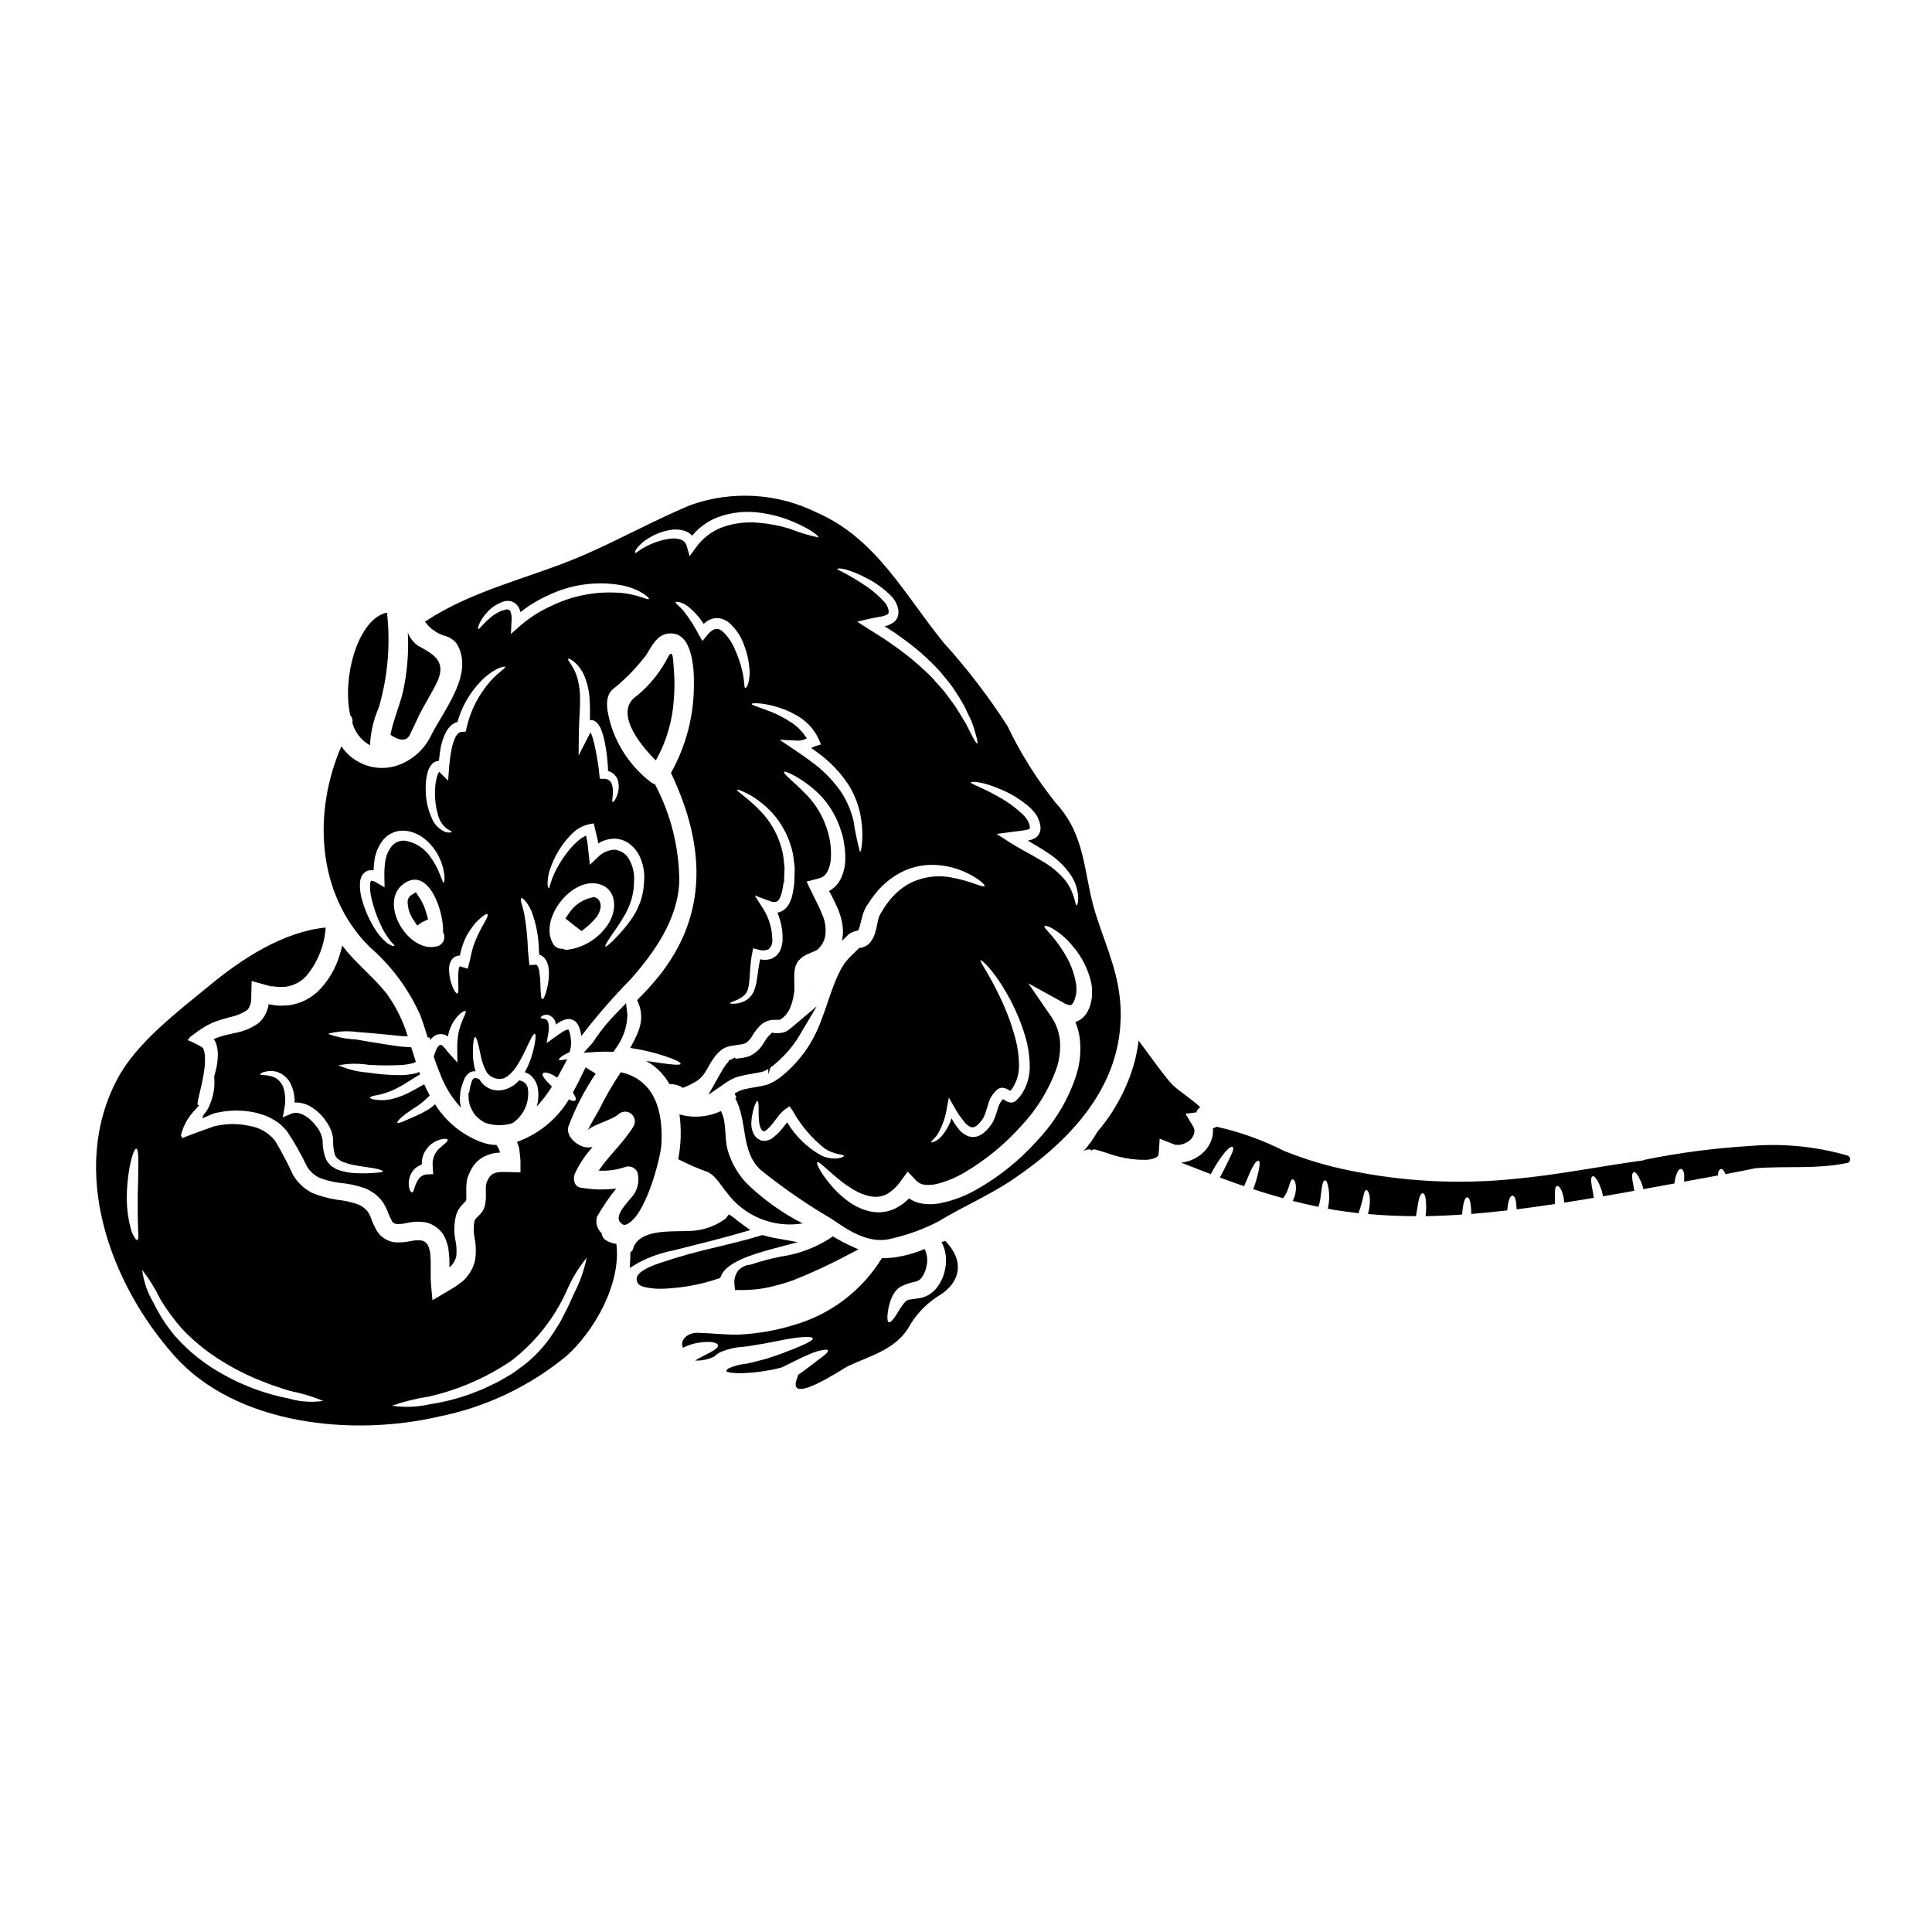
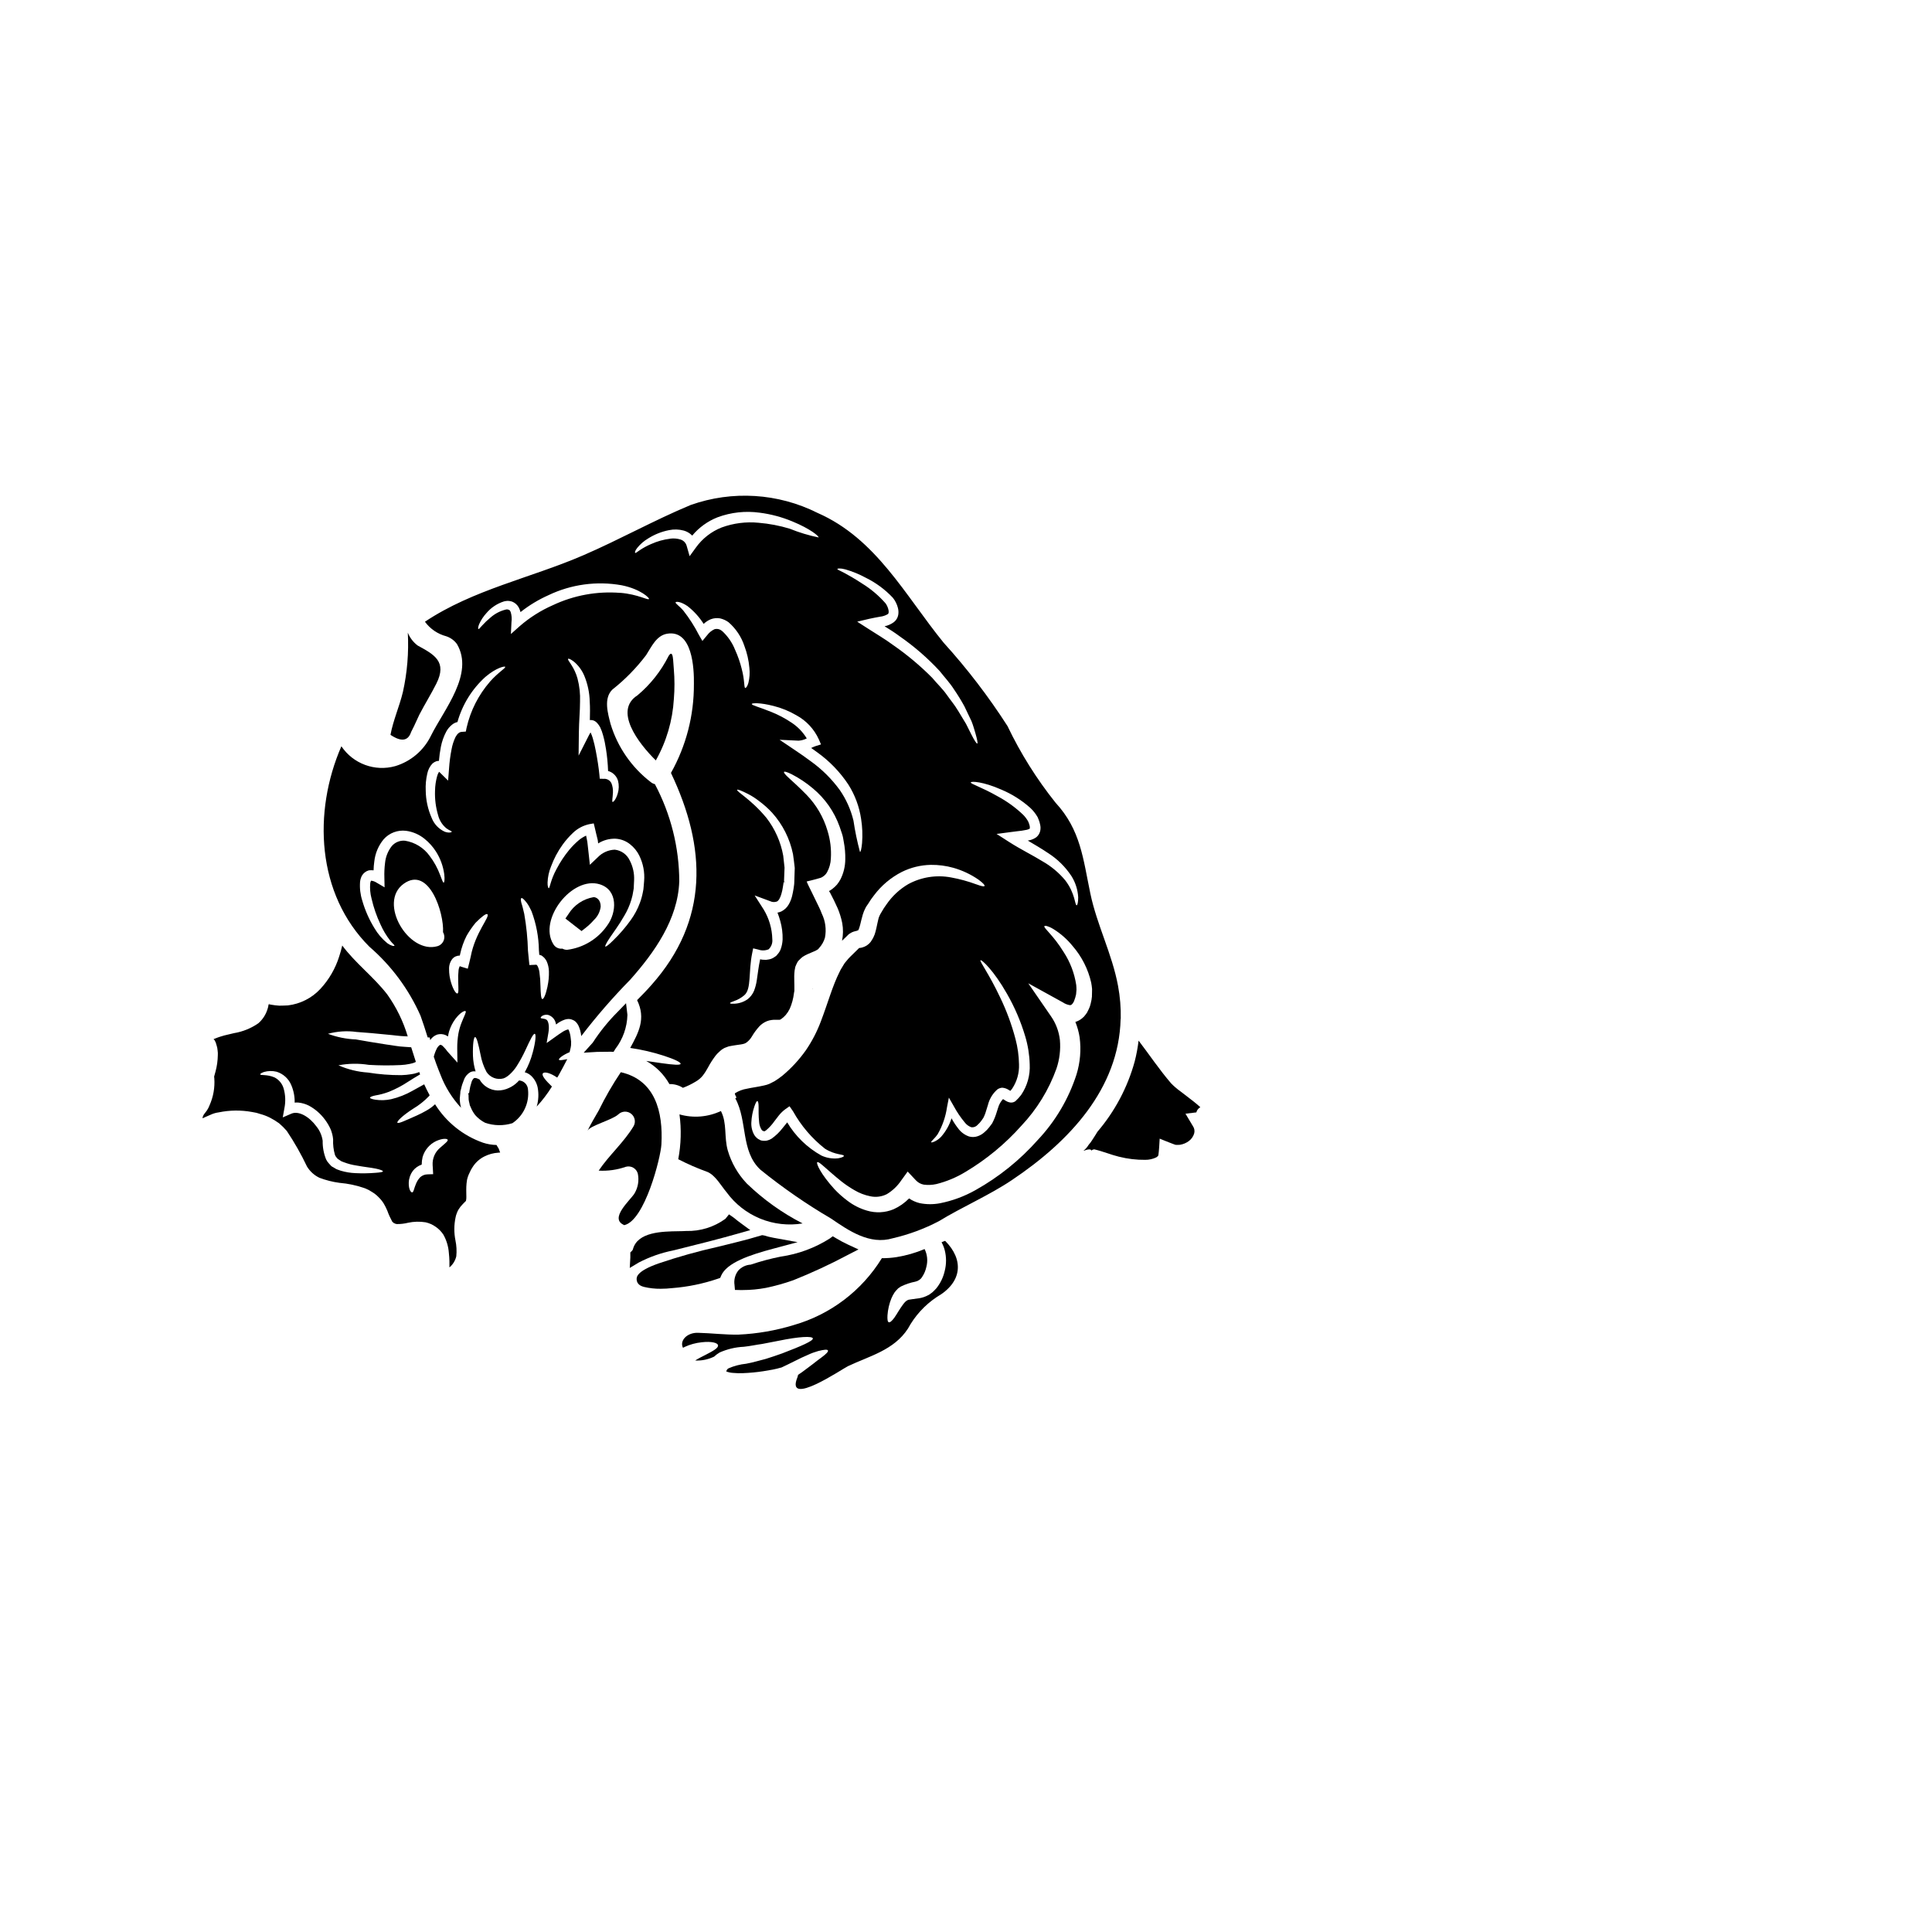
<svg xmlns="http://www.w3.org/2000/svg" fill="#000000" width="800px" height="800px" version="1.1" viewBox="144 144 512 512">
  <g>
    <path d="m342.95 479.14c-1.266 0.07-2.453 0.633-3.305 1.574-0.836 1.082-1.195 2.457-0.992 3.809l0.113 1.32 1.324 0.031h0.758c2.062 0 4.121-0.195 6.144-0.578 2.449-0.508 4.859-1.18 7.215-2.016 4.992-1.988 9.871-4.254 14.613-6.785l2.688-1.383-2.754-1.27c-1.102-0.516-2.176-1.086-3.215-1.711l-0.848-0.508-0.789 0.586h0.004c-3.941 2.504-8.367 4.141-12.988 4.805-2.699 0.535-5.359 1.246-7.969 2.125z" />
    <path d="m331.57 454.61c2.125 0.996 3.543 3.668 4.992 5.363v0.004c2.266 3.102 5.348 5.516 8.902 6.973 3.555 1.453 7.445 1.895 11.238 1.273-5.426-2.781-10.406-6.344-14.793-10.578-2.352-2.477-4.078-5.477-5.039-8.758-1.027-3.602-0.137-7.184-1.82-10.457h0.004c-3.434 1.621-7.336 1.938-10.984 0.895 0.531 3.949 0.422 7.961-0.328 11.879 2.531 1.305 5.148 2.445 7.828 3.406z" />
-     <path d="m352.52 417.24c-0.473 0.262-0.996 0.43-1.531 0.492-0.277 0.031-0.605 0.062-0.789 0.062h-0.734-0.305l-0.508-0.168-0.844 0.789 0.004-0.004c-0.492 0.535-0.918 1.125-1.277 1.758l-0.281 0.438h0.004c-0.555 0.941-1.297 1.758-2.18 2.402-0.43 0.316-0.887 0.594-1.363 0.836-0.562 0.207-1.145 0.359-1.734 0.461-0.348 0.07-0.668 0.105-0.973 0.141l-0.789 0.098h-0.172l-0.43-0.277-0.723 0.484-0.762 0.227-0.113 0.461c-0.25 0.199-0.461 0.434-0.637 0.699-0.477 0.625-0.902 1.293-1.266 1.992l-3.406 5.992 5.266-3.59h0.004c1.141-0.734 2.414-1.238 3.746-1.48l0.469-0.109c0.918-0.203 1.832-0.359 2.668-0.5 0.645-0.105 1.246-0.207 1.969-0.363 0.316-0.066 0.625-0.176 0.914-0.332l0.859-0.465v1.422l0.578-1.812-0.004 0.004c0.32-0.211 0.625-0.441 0.918-0.688 2.102-1.73 3.969-3.727 5.555-5.938 0.473-0.652 0.91-1.359 1.328-2.062l4.457-7.523-6.691 5.644h-0.004c-0.387 0.332-0.797 0.637-1.223 0.91z" />
    <path d="m322.35 475.39 0.762-0.184c6.246-1.543 11.492-2.879 16.812-4.387l2.906-0.824-2.434-1.785c-0.672-0.492-1.336-1.004-1.969-1.531l-1.238-0.859-0.949 1.18v-0.004c-3.016 2.195-6.672 3.328-10.402 3.227-0.559 0.039-1.262 0.051-2.051 0.062-4.305 0.066-10.812 0.168-12.047 4.75-0.039 0.168-0.125 0.32-0.254 0.441l-0.441 0.434v0.617 0.707l-0.152 2.781 2.391-1.438v0.004c2.856-1.484 5.91-2.559 9.066-3.191z" />
-     <path d="m255.39 382.25c-0.094-0.148-0.246-0.371-0.395-0.586l-0.789-1.227-1.23 0.789v-0.004c-0.496 0.324-0.836 0.84-0.941 1.422-0.062 1.93 0.535 3.828 1.691 5.371l0.832 1.262 1.238-0.859v0.004c0.113-0.074 0.234-0.133 0.359-0.172l1.301-0.621-0.609-2.106c-0.34-1.152-0.828-2.254-1.457-3.273z" />
    <path d="m393.52 473.21c0.367 0.66 0.652 1.363 0.84 2.09 0.465 1.809 0.465 3.703 0 5.512-0.379 1.691-1.141 3.273-2.231 4.621-0.332 0.375-0.688 0.73-1.062 1.062l-0.395 0.293-0.188 0.133-0.203 0.156-0.086 0.051-0.168 0.082h-0.004c-0.762 0.422-1.59 0.707-2.449 0.844-1.422 0.219-2.504 0.309-2.809 0.395l-0.359 0.168-0.07 0.035c-0.102 0.086-0.203 0.137-0.328 0.238v0.004c-0.27 0.254-0.508 0.539-0.719 0.84-0.961 1.281-1.664 2.637-2.297 3.496-0.633 0.859-1.129 1.281-1.457 1.18s-0.395-0.789-0.344-1.82v0.004c0.105-1.555 0.457-3.082 1.043-4.523 0.234-0.551 0.516-1.078 0.844-1.574 0.219-0.289 0.461-0.566 0.719-0.824l0.203-0.219 0.395-0.277 0.324-0.223c1.223-0.602 2.519-1.039 3.859-1.301 0.367-0.078 0.719-0.23 1.027-0.445l0.137-0.102 0.363-0.328c0.07-0.129 0.156-0.25 0.254-0.359 0.559-0.824 0.949-1.75 1.148-2.727 0.406-1.566 0.238-3.227-0.48-4.676-2.367 0.996-4.848 1.711-7.387 2.125-1.301 0.207-2.617 0.305-3.938 0.293-5.297 8.617-13.633 14.938-23.359 17.719-4.75 1.457-9.668 2.309-14.633 2.535-3.602 0.066-7.133-0.395-10.73-0.48-2.883-0.102-4.957 2.074-3.981 3.977 0.137-0.066 0.293-0.152 0.414-0.219v-0.004c1.445-0.668 2.992-1.09 4.578-1.25 2.535-0.293 4.246 0.137 4.301 0.84 0.055 0.699-1.234 1.426-3.324 2.504-0.844 0.43-1.855 0.926-2.754 1.492v-0.004c1.738 0.094 3.473-0.262 5.035-1.027 0.445-0.426 0.941-0.793 1.473-1.098 2.016-0.895 4.176-1.406 6.379-1.508 1.68-0.172 3.363-0.551 4.902-0.754 1.574-0.309 3.016-0.582 4.352-0.84 5.469-1.133 8.895-1.27 9.055-0.633 0.156 0.637-3.031 2.039-8.125 3.977-1.32 0.461-2.754 0.977-4.328 1.457-1.645 0.395-3.305 0.941-5.227 1.285-1.605 0.164-3.18 0.574-4.66 1.215-0.203 0.152-0.395 0.273-0.395 0.344 0 0.07 0-0.02-0.07 0.117l-0.152 0.363c0.574 0.227 1.18 0.359 1.797 0.391 0.891 0.086 1.785 0.109 2.676 0.066 1.797-0.07 3.59-0.238 5.367-0.512 0.875-0.137 1.695-0.277 2.5-0.43 0.805-0.152 1.613-0.363 2.109-0.516h0.086l0.277-0.117 0.531-0.254c0.359-0.172 0.699-0.344 1.043-0.5 0.688-0.324 1.324-0.633 1.906-0.941 1.18-0.598 2.293-1.129 3.356-1.574 0.879-0.414 1.789-0.75 2.727-1.012 1.574-0.395 2.449-0.48 2.586-0.152 0.137 0.328-0.531 0.977-1.73 1.867-0.613 0.43-1.355 1.012-2.207 1.68-0.855 0.668-1.887 1.406-3 2.246-0.312 0.219-0.652 0.445-0.98 0.664h-0.004c-0.031 0.223-0.09 0.441-0.168 0.656-3.309 8.125 11.945-2.277 13.383-2.949 5.742-2.723 12.168-4.215 15.906-9.957 1.824-3.367 4.441-6.238 7.629-8.367 6.871-3.938 7.18-9.941 2.227-14.895-0.316 0.102-0.621 0.238-0.949 0.375z" />
    <path d="m334.86 482.66 0.242-0.574c1.477-3.449 7.547-5.512 13.887-7.191l6.387-1.711-6.512-1.18 0.004-0.004c-0.793-0.141-1.578-0.336-2.344-0.582l-0.562-0.09-0.441 0.133c-3.664 1.109-7.527 2.043-11.262 2.953-5.305 1.184-10.539 2.652-15.688 4.398-5.969 2.078-5.902 3.699-5.848 4.305 0.055 0.605 0.324 1.543 1.969 1.934h-0.004c1.445 0.34 2.922 0.504 4.402 0.488 1.031-0.004 2.062-0.062 3.086-0.18 4.113-0.32 8.172-1.156 12.078-2.488z" />
    <path d="m252.95 337.98c0.277-0.531 0.531-1.043 0.789-1.574 0.461-0.996 0.926-2.008 1.387-3 1.441-2.777 3.102-5.438 4.508-8.227 2.934-5.844-0.562-7.715-4.938-10.098h-0.004c-1.168-0.879-2.078-2.066-2.621-3.426 0.285 5.281-0.152 10.578-1.301 15.742-0.91 3.785-2.586 7.523-3.289 11.344 2.848 1.914 4.68 1.652 5.469-0.762z" />
-     <path d="m304.7 472.76c-0.715-0.383-1.18-1.105-1.234-1.914-1.211-1.098-1.699-2.781-1.27-4.356 1.488-2.644 3.199-5.156 5.117-7.508-3.137 0.383-6.312 0.301-9.426-0.242-1.797-0.273-2.106-2.414-1.523-3.766 1.203-2.551 2.777-4.91 4.68-6.992-0.344 0.035-0.684 0.086-1.047 0.102-2.504 0.172-6.324-2.863-5.328-5.641 1.848-4.906 4.262-9.578 7.199-13.918-0.895-0.547-1.781-1.094-2.676-1.66-1.094 2.246-2.176 4.508-3.394 6.691 0.668 0.926 0.961 1.645 0.703 2.008-0.254 0.363-0.875 0.203-1.746-0.203-0.312 0.496-0.617 0.992-0.961 1.488v-0.004c-3.148 4.5-7.617 7.914-12.789 9.77 0.242 0.555 0.438 1.129 0.582 1.715 0.121 1.078 0.277 2.16 0.344 3.223v3.148c-1.938-0.066-4.113-0.137-5.394-0.102-0.625 0.027-1.234 0.18-1.801 0.445-0.461 0.246-0.852 0.605-1.133 1.047-0.324 0.5-0.574 1.043-0.754 1.609-0.105 0.727-0.141 1.465-0.105 2.199 0.074 1.105 0.012 2.215-0.188 3.305-0.148 0.879-0.539 1.695-1.129 2.363-0.445 0.496-0.789 0.824-1.047 1.078-0.191 0.168-0.352 0.363-0.48 0.582-0.066 0.051-0.066 0.102-0.102 0.172-0.035 0.07-0.066 0.254-0.102 0.375h-0.004c-0.238 1.41-0.215 2.852 0.074 4.25 0.391 1.984 0.43 4.019 0.117 6.019-0.504 2.164-1.68 4.113-3.359 5.566l-1.938 1.406-1.992 1.199-3.992 2.363c-0.102-1.246-0.223-2.5-0.344-3.75l-0.121-1.906v-4.539c0-0.633-0.051-1.23-0.102-1.816l0.004 0.004c-0.051-0.949-0.297-1.879-0.723-2.727-0.18-0.266-0.406-0.496-0.668-0.688-0.258-0.191-0.559-0.328-0.875-0.395-0.941-0.129-1.898-0.09-2.824 0.121-1.43 0.32-2.894 0.434-4.356 0.34-1.902-0.25-3.602-1.312-4.66-2.91-0.664-1.145-1.215-2.348-1.648-3.598-0.176-0.434-0.375-0.859-0.598-1.273-0.262-0.293-0.328-0.582-0.703-0.855v0.004c-0.277-0.305-0.594-0.57-0.941-0.789-0.34-0.246-0.707-0.449-1.098-0.602-1.852-0.648-3.773-1.074-5.727-1.266-2.223-0.344-4.398-0.945-6.481-1.801-2.113-1.059-3.879-2.707-5.074-4.746-1.426-3.137-3.035-6.188-4.812-9.137-1.715-2.094-4.144-3.481-6.82-3.891-2.457-0.539-4.992-0.613-7.481-0.223l-0.84 0.152-0.5 0.102 0.004 0.004c-0.27 0.043-0.531 0.109-0.789 0.203-0.992 0.363-1.969 0.703-2.914 1.047-1.887 0.668-3.633 1.336-5.246 1.969-0.082-0.238-0.168-0.461-0.254-0.668 0-0.066-0.086-0.051-0.051-0.188l0.137-0.461v-0.004c0.074-0.285 0.168-0.562 0.277-0.836 0.309-0.887 0.703-1.742 1.18-2.555 0.582-0.938 1.254-1.816 2.008-2.625 0.395-0.445 0.789-0.926 1.18-1.371 0.016-0.039 0.039-0.074 0.066-0.102-0.09 0.074-0.211 0.098-0.324 0.066-0.344-0.203 0-1.387 0.652-4.18 0.441-1.773 0.785-3.57 1.027-5.383 0.16-1.164 0.203-2.34 0.121-3.512-0.004-0.305-0.047-0.602-0.121-0.895-0.031-0.273-0.109-0.539-0.227-0.789l-0.117-0.359c-0.309-0.207-0.617-0.395-0.926-0.602v0.004c-1.023-0.582-2.086-1.086-3.188-1.508l0.219-0.219 0.07-0.086 0.137-0.188 0.273-0.363c0.5-0.359 0.996-0.734 1.512-1.113l0.004-0.004c0.527-0.41 1.082-0.789 1.66-1.129 0.574-0.41 1.184-0.773 1.816-1.078l0.789-0.363c0.223-0.102 0.43-0.188 0.652-0.277 0.445-0.152 0.891-0.309 1.355-0.477 0.906-0.277 1.816-0.551 2.723-0.789v0.004c1.625-0.324 3.172-0.957 4.559-1.867 0.441-0.457 0.758-1.023 0.91-1.645 0.078-0.223 0.121-0.453 0.137-0.688 0.07-0.539 0.09-1.082 0.066-1.625 0.035-1.113 0.051-2.227 0.086-3.363v-0.395l0.395 0.102 0.84 0.238 1.68 0.461c0.566 0.156 1.148 0.312 1.715 0.48l0.445 0.121h0.457l0.395 0.031 0.004 0.004c0.52 0.078 1.047 0.129 1.574 0.152 0.496-0.031 1.008-0.051 1.539-0.066 2.144-0.293 4.113-1.344 5.551-2.961 2.965-3.621 4.727-8.074 5.043-12.738-11.316 1.148-22.199 8.266-30.73 15.309-8.383 6.922-19.316 15.082-24.473 24.797-12.891 24.27-2.023 54.227 15.164 73.457 16.406 18.391 47.324 21.355 70.086 16.027h-0.004c12.406-2.488 24.004-8 33.766-16.047 7.387-6.613 14.535-19.16 13.219-29.699l-0.004-0.004c-0.93-0.109-1.828-0.41-2.637-0.891zm-124.12-3.84c-0.035 1.047 0.137 1.988 0.102 2.621-0.035 0.633-0.102 1.012-0.293 1.082-0.188 0.07-0.461-0.238-0.789-0.789l0.004 0.004c-0.473-0.766-0.816-1.605-1.012-2.484-0.742-2.883-1.07-5.859-0.973-8.832 0.152-6.887 1.766-12.27 2.535-12.113 0.766 0.152 0.5 5.555 0.348 12.168-0.008 3.269-0.023 6.305 0.078 8.344zm39.832 45.676c-7.43-1.461-14.5-4.356-20.824-8.516-3.481-2.305-6.629-5.066-9.371-8.211-2.176-2.625-4.023-5.504-5.512-8.57-1.602-2.68-2.633-5.664-3.031-8.758 1.883 2.41 3.496 5.019 4.816 7.781 1.676 2.762 3.594 5.375 5.727 7.801 2.719 2.871 5.758 5.422 9.055 7.606 3.297 2.176 6.785 4.047 10.418 5.59 1.715 0.684 3.309 1.387 4.867 1.887 1.543 0.562 3 1.012 4.328 1.406h0.004c2.996 0.59 5.93 1.473 8.758 2.637-3.09 0.457-6.242 0.234-9.234-0.652zm75.637-27.664c-0.668 1.457-1.305 3.051-2.195 4.723-0.43 0.844-0.875 1.695-1.34 2.59-0.527 0.859-1.078 1.746-1.645 2.637v0.004c-2.5 3.969-5.773 7.391-9.629 10.062-0.531 0.363-0.941 0.719-1.543 1.098-0.512 0.293-1.027 0.602-1.523 0.895-1.031 0.562-1.969 1.18-3.051 1.676-1.082 0.496-2.094 0.996-3.106 1.492-1.027 0.395-2.039 0.789-3.016 1.18-3.516 1.305-7.156 2.25-10.867 2.809-3.363 0.793-6.848 0.938-10.266 0.43 3.199-1.109 6.492-1.926 9.84-2.434 7.812-1.785 15.223-5.016 21.852-9.52 6.316-4.875 11.336-11.227 14.621-18.5 1.336-3.152 3.121-6.098 5.297-8.742-0.688 3.348-1.844 6.578-3.43 9.605z" />
-     <path d="m305.75 422.72 0.859 0.023 0.449-0.738v-0.004c2.004-2.598 3.133-5.769 3.215-9.051l-0.367-3.09-2.164 2.238c-2.504 2.496-4.734 5.246-6.656 8.211l-2.402 2.664 3.594-0.215c1.113-0.07 2.269-0.074 3.473-0.039z" />
+     <path d="m305.75 422.72 0.859 0.023 0.449-0.738v-0.004c2.004-2.598 3.133-5.769 3.215-9.051l-0.367-3.09-2.164 2.238c-2.504 2.496-4.734 5.246-6.656 8.211l-2.402 2.664 3.594-0.215z" />
    <path d="m301.32 381.75c-2.781 0.469-5.219 2.113-6.691 4.516l-0.789 1.156 4.269 3.316 0.941-0.727c0.852-0.656 1.637-1.395 2.344-2.203 0.992-0.934 1.629-2.188 1.797-3.543 0.004-1.758-1.035-2.488-1.871-2.516z" />
    <path d="m238.5 417.48c2.336 0.152 5.211 0.414 8.23 0.719 1.523 0.117 3.148 0.395 4.797 0.43 0.168 0 0.359 0 0.531 0.035v0.004c-1.184-3.977-3.016-7.727-5.414-11.109-3.602-4.68-8.434-8.266-11.945-12.988-0.223 0.977-0.5 1.969-0.809 2.898-1.004 3.199-2.707 6.141-4.988 8.602-2.258 2.43-5.309 3.977-8.602 4.371-0.789 0.051-1.527 0.051-2.277 0.07h-0.004c-0.723-0.043-1.445-0.129-2.16-0.258l-0.531-0.105h-0.051v0.035c0-0.02-0.086-0.051-0.105-0.035v0.102s0 0.035-0.035 0.137l-0.066 0.414v0.004c-0.039 0.184-0.09 0.367-0.156 0.547-0.438 1.48-1.285 2.805-2.449 3.82-1.934 1.344-4.141 2.238-6.465 2.621-0.926 0.203-1.777 0.414-2.586 0.617-0.395 0.117-0.789 0.223-1.148 0.344-0.188 0.051-0.359 0.117-0.547 0.188-0.117 0.059-0.238 0.102-0.363 0.141-0.18 0.055-0.359 0.121-0.531 0.203-0.082 0.051-0.168 0.098-0.254 0.137 0.062 0.035 0.125 0.074 0.188 0.117 0.105 0.113 0.188 0.25 0.238 0.395l0.168 0.328 0.223 0.734h0.004c0.152 0.457 0.246 0.93 0.277 1.406 0.062 0.418 0.082 0.844 0.051 1.266-0.023 1.422-0.219 2.832-0.582 4.203-0.121 0.5-0.262 0.977-0.395 1.441 0 0.152 0.035 0.293 0.051 0.465v-0.004c0.172 2.449-0.266 4.902-1.266 7.144-0.172 0.465-0.395 0.91-0.672 1.324-0.203 0.309-0.445 0.582-0.648 0.859v-0.004c-0.219 0.258-0.379 0.555-0.48 0.875-0.02 0.082-0.035 0.168-0.035 0.258v0.117c0 0.035 0.102-0.031 0.137-0.051 0.203-0.082 0.426-0.188 0.633-0.293 0.461-0.219 0.91-0.395 1.336-0.582 0.684-0.32 1.414-0.535 2.16-0.633 2.91-0.602 5.906-0.637 8.828-0.102 0.395 0.066 0.789 0.137 1.18 0.223l1.18 0.359h0.004c0.848 0.234 1.668 0.559 2.453 0.961 0.82 0.426 1.609 0.91 2.359 1.453 0.727 0.617 1.402 1.289 2.023 2.008 2.019 3.012 3.812 6.168 5.367 9.445 0.785 1.293 1.93 2.328 3.289 2.984 1.707 0.648 3.484 1.098 5.297 1.34 2.34 0.195 4.641 0.691 6.852 1.473 0.648 0.258 1.262 0.582 1.836 0.977 0.609 0.363 1.172 0.809 1.664 1.32 0.543 0.52 1.02 1.102 1.414 1.742 0.348 0.594 0.656 1.215 0.926 1.852 0.34 0.965 0.758 1.898 1.25 2.797 0.086 0.203 0.188 0.219 0.277 0.309v-0.004c0.027 0.051 0.062 0.098 0.102 0.137 0.059 0.012 0.117 0.035 0.168 0.07 0.215 0.145 0.461 0.234 0.723 0.254 1.004 0.016 2.008-0.102 2.981-0.344 1.539-0.332 3.129-0.371 4.68-0.117 0.949 0.215 1.848 0.617 2.641 1.18 0.809 0.555 1.5 1.258 2.039 2.074 0.836 1.484 1.336 3.137 1.457 4.836 0.082 0.75 0.133 1.492 0.152 2.211v1.523h0.004c-0.012 0.039-0.012 0.082 0 0.121 0.043-0.027 0.086-0.062 0.121-0.102 0.848-0.75 1.441-1.742 1.695-2.844 0.141-1.406 0.066-2.82-0.223-4.203-0.41-2.043-0.395-4.148 0.051-6.188 0.059-0.305 0.145-0.602 0.258-0.891 0.125-0.363 0.277-0.711 0.461-1.043 0.332-0.551 0.73-1.055 1.18-1.508 0.395-0.395 0.684-0.688 0.844-0.859v-0.051c0.273-1.012-0.156-2.934 0.273-5.512 0.145-0.648 0.367-1.277 0.668-1.867 0.234-0.566 0.527-1.105 0.875-1.609 0.754-1.156 1.801-2.09 3.035-2.711 1.152-0.586 2.41-0.93 3.703-1.012 0.152-0.02 0.305-0.031 0.461-0.035h0.035c-0.086-0.203-0.277-0.699-0.395-1.062-0.188-0.309-0.395-0.613-0.566-0.941-1.215-0.02-2.414-0.223-3.566-0.602-5.277-1.852-9.762-5.445-12.719-10.191-0.699 0.664-1.48 1.234-2.328 1.695-0.812 0.469-1.648 0.898-2.504 1.281-3.066 1.355-4.883 2.227-5.141 1.922-0.254-0.309 1.305-1.871 4.148-3.703 1.555-0.922 2.981-2.051 4.231-3.359 0.051-0.086 0.102-0.152 0.152-0.223-0.512-0.941-0.992-1.902-1.438-2.898-1.047 0.566-2.059 1.148-3.07 1.695l0.004 0.004c-1.781 1.012-3.699 1.77-5.691 2.246-1.371 0.293-2.781 0.34-4.164 0.137-0.926-0.152-1.441-0.344-1.441-0.531s0.5-0.414 1.426-0.602c1.234-0.203 2.445-0.531 3.617-0.977 1.719-0.691 3.363-1.551 4.914-2.57 1.031-0.652 2.125-1.355 3.324-2.039h0.004c-0.035-0.117-0.082-0.234-0.141-0.34-0.016-0.098-0.043-0.188-0.082-0.277-0.156 0.066-0.312 0.117-0.566 0.203-0.496 0.176-1.008 0.297-1.527 0.363-0.883 0.148-1.777 0.234-2.672 0.258-2.957 0.012-5.91-0.219-8.828-0.688-2.703-0.176-5.356-0.828-7.832-1.918 2.652-0.508 5.371-0.547 8.039-0.121 2.824 0.172 5.656 0.191 8.484 0.051 0.77-0.035 1.539-0.133 2.297-0.289 0.395-0.07 0.684-0.172 0.977-0.238v-0.004c0.25-0.074 0.492-0.18 0.719-0.309-0.414-1.281-0.824-2.57-1.234-3.871-0.562-0.035-1.18-0.066-1.711-0.117-1.73-0.07-3.324-0.43-4.867-0.617-3.117-0.48-5.758-0.926-8.059-1.34v-0.004c-2.539-0.098-5.043-0.602-7.422-1.492 2.473-0.676 5.055-0.844 7.59-0.488zm14.895 36.832c0.605-0.781 1.426-1.367 2.359-1.68 0.004-0.684 0.086-1.363 0.242-2.023 0.543-1.855 1.852-3.391 3.602-4.219 1.762-0.789 2.93-0.668 3.051-0.328 0.121 0.344-0.789 1.027-1.938 2.039v0.004c-1.398 1.129-2.164 2.867-2.059 4.664l0.051 0.789 0.086 1.609-1.508 0.051c-0.707 0.012-1.391 0.281-1.918 0.754-0.488 0.516-0.871 1.121-1.133 1.781-0.496 1.113-0.617 2.258-1.012 2.242-0.328 0-0.945-0.734-0.895-2.621l0.004 0.004c0.043-1.105 0.414-2.172 1.066-3.066zm-21.816-11.125 0.137 0.324 0.066 0.172 0.035 0.086v0.031l0.051 0.156 0.172 0.582 0.004 0.004c0.117 0.461 0.199 0.93 0.238 1.406-0.066 1.379 0.094 2.762 0.48 4.09 0.086 0.25 0.219 0.477 0.395 0.672l0.262 0.312 0.051 0.051 0.152 0.117c0.293 0.188 0.582 0.395 0.859 0.566 0.238 0.102 0.48 0.188 0.719 0.277v-0.004c1.039 0.395 2.117 0.676 3.219 0.84 2.125 0.395 3.938 0.566 5.16 0.824 1.223 0.254 1.902 0.531 1.902 0.719s-0.734 0.309-1.969 0.395c-1.773 0.145-3.559 0.172-5.336 0.086-1.316-0.051-2.625-0.27-3.887-0.648-0.395-0.137-0.789-0.262-1.148-0.414-0.293-0.168-0.598-0.344-0.891-0.531l-0.223-0.117-0.066-0.035-0.188-0.156-0.117-0.117-0.449-0.496-0.004-0.004c-0.324-0.328-0.594-0.715-0.789-1.133-0.633-1.566-0.941-3.246-0.906-4.938-0.203-1.395-0.777-2.711-1.668-3.805-1.832-2.519-4.676-4.231-6.648-3.356l-2.262 0.977 0.43-2.402c0.363-1.75 0.293-3.562-0.203-5.281-0.367-1.258-1.238-2.312-2.402-2.91-2.055-0.891-3.769-0.445-3.785-0.824-0.035-0.152 0.309-0.359 0.977-0.617h-0.004c1.094-0.316 2.254-0.34 3.359-0.066 1.777 0.551 3.211 1.871 3.91 3.598 0.609 1.449 0.91 3.016 0.875 4.59 0.32-0.043 0.641-0.047 0.961-0.02 0.98 0.098 1.934 0.375 2.812 0.82 1.688 0.91 3.148 2.191 4.281 3.742 0.562 0.754 1.043 1.57 1.438 2.426z" />
    <path d="m268.4 436.38 0.102 0.512 0.238 0.531h0.004c0.293 0.742 0.691 1.441 1.18 2.074 0.738 0.84 1.625 1.531 2.621 2.043 2.34 0.816 4.883 0.855 7.25 0.117 2.934-1.965 4.527-5.402 4.133-8.91-0.062-1.289-1.074-2.328-2.363-2.418-0.156 0.168-0.328 0.344-0.5 0.512-0.625 0.605-1.348 1.098-2.141 1.457-0.953 0.469-2.004 0.703-3.066 0.688-1.992-0.074-3.801-1.18-4.781-2.914-0.172-0.082-0.344-0.168-0.516-0.238-0.48-0.203-0.875-0.203-1.012-0.066v-0.004c-0.328 0.336-0.551 0.758-0.648 1.219-0.223 0.66-0.383 1.344-0.48 2.039l-0.086 0.566-0.152 0.152-0.137 0.07 0.117 0.254c0 0.43 0.035 0.84 0.035 1.266l-0.004 0.004c0.039 0.355 0.105 0.703 0.207 1.047z" />
    <path d="m319.28 447.29c0.48-8.66-1.645-17.07-10.762-19.145h0.004c-2.18 3.238-4.129 6.625-5.848 10.129-1.012 1.781-2.094 3.543-2.984 5.398 0.684-1.406 6.566-2.848 8.195-4.371 0.926-0.871 2.348-0.941 3.352-0.164 1.008 0.777 1.301 2.168 0.691 3.285-2.57 4.301-6.496 7.68-9.273 11.809 2.449 0.137 4.906-0.215 7.219-1.027 1.367-0.367 2.773 0.434 3.148 1.797 0.387 1.828 0.062 3.734-0.906 5.328-1.215 1.871-6.613 6.516-2.844 8.266 0.047 0.023 0.094 0.051 0.133 0.09 5.457-1.156 9.688-17.914 9.875-21.395z" />
    <path d="m215.35 410v-0.582 0.395l-0.051 0.277c0.102-0.004 0-0.09 0.051-0.09z" />
-     <path d="m237.39 335.61c0.707 2.512 2.387 4.637 4.664 5.902 0.156-3.477 0.957-6.894 2.359-10.078 2.359-8.129 3.09-16.645 2.148-25.059-0.281 0.035-0.559 0.098-0.824 0.191-7.133 2.484-11.09 17.242-8.914 26.992 0.508 0.551 0.719 1.316 0.566 2.051z" />
    <path d="m440.96 414.04 0.051-0.035c0.059-2.934-0.184-5.859-0.719-8.742-1.574-8.48-5.586-16.109-7.332-24.438-1.941-9.273-2.555-16.867-9.238-24.117-5-6.258-9.27-13.066-12.723-20.293-5.023-7.82-10.684-15.211-16.926-22.094-10.234-12.562-17.848-27.574-33.426-34.398-10.449-5.238-22.586-5.996-33.609-2.094-9.652 4.012-18.801 9.156-28.402 13.301-13.984 6.055-29.238 9.105-42.023 17.637 1.379 1.891 3.367 3.25 5.629 3.848 1.148 0.371 2.152 1.098 2.859 2.074 4.629 7.898-3.43 17.32-6.906 24.305v0.004c-1.891 3.875-5.316 6.789-9.445 8.035-5.398 1.512-11.152-0.609-14.281-5.262-7.574 17.414-6.598 39.133 7.438 53.137h0.004c5.801 5.012 10.418 11.246 13.523 18.254 0.648 1.762 1.266 3.719 1.902 5.758l0.551 0.035 0.117 0.684v0.004c0.445-0.688 1.109-1.207 1.883-1.477 0.723-0.199 1.488-0.152 2.18 0.137 0.223 0.102 0.43 0.238 0.652 0.363 0.07-0.465 0.176-0.926 0.305-1.375 0.371-1.188 0.938-2.309 1.684-3.305 1.281-1.695 2.469-2.246 2.688-2.008s-0.395 1.285-1.043 2.949c-0.391 0.965-0.684 1.973-0.875 2.996-0.215 1.293-0.32 2.602-0.309 3.91l0.051 3.769-2.672-2.981c-0.293-0.426-0.625-0.82-0.996-1.18-0.102-0.117-0.207-0.227-0.324-0.324-0.102-0.043-0.195-0.098-0.277-0.172-0.152-0.035-0.223-0.07-0.277-0.051-0.133 0-0.547 0.359-0.855 0.855h0.004c-0.379 0.727-0.672 1.5-0.871 2.297 0.41 1.23 0.855 2.453 1.336 3.668l0.051 0.137 0.051 0.117c0.121 0.293 0.238 0.602 0.363 0.895l-0.004 0.004c1.234 3.223 3.078 6.18 5.434 8.703-0.215-0.781-0.332-1.59-0.344-2.398 0.035-0.43 0.086-0.84 0.117-1.25l0.035-0.309v-0.273l0.031-0.152 0.156-0.617 0.004-0.004c0.172-0.809 0.426-1.602 0.75-2.363 0.305-0.875 0.914-1.609 1.715-2.074 0.43-0.207 0.918-0.273 1.387-0.188-0.41-1.336-0.648-2.719-0.699-4.113-0.086-3.117 0.188-4.918 0.547-4.988 0.43-0.066 0.895 1.852 1.477 4.723 0.285 1.582 0.816 3.106 1.574 4.523 0.977 1.48 2.793 2.168 4.504 1.695l0.566-0.254c0.383-0.227 0.738-0.488 1.066-0.789 0.672-0.617 1.27-1.312 1.777-2.074 0.906-1.414 1.715-2.891 2.418-4.418 1.234-2.676 2.059-4.406 2.469-4.269 0.348 0.121 0.238 1.992-0.562 4.973l-0.004-0.004c-0.465 1.785-1.156 3.504-2.059 5.117-0.02 0.027-0.035 0.055-0.051 0.086 0.625 0.172 1.203 0.488 1.68 0.926 0.895 0.836 1.504 1.926 1.75 3.121 0.316 1.68 0.23 3.414-0.258 5.055 1.488-1.609 2.816-3.352 3.977-5.207 0.004-0.043 0.016-0.086 0.035-0.125-1.574-1.527-2.777-2.898-2.387-3.445 0.395-0.547 1.941-0.172 3.805 1.094 0.137-0.203 0.277-0.395 0.395-0.633 0.789-1.406 1.523-2.789 2.207-4.129l0.051-0.121c-1.281 0.238-2.09 0.395-2.191 0.137-0.102-0.254 0.824-1.148 2.828-1.988l0.254-1.078 0.008 0.004c0.113-0.477 0.156-0.969 0.137-1.457v-0.5l-0.086-0.066 0.047-0.059-0.086-0.734v-0.004c-0.07-0.652-0.23-1.293-0.48-1.898-0.023-0.074-0.059-0.145-0.102-0.211-0.074-0.016-0.152-0.016-0.227 0-0.562 0.176-1.094 0.441-1.574 0.789-0.547 0.344-1.078 0.719-1.574 1.082l-2.402 1.711 0.465-2.723c0.309-1.746 0-3.148-0.516-3.465-0.633-0.395-1.477-0.223-1.527-0.496-0.031-0.121 0.086-0.277 0.344-0.48 0.484-0.305 1.07-0.406 1.629-0.289 0.914 0.277 1.637 0.98 1.938 1.883 0.074 0.211 0.133 0.43 0.172 0.652 0.684-0.562 1.461-0.996 2.297-1.285 0.293-0.094 0.598-0.152 0.91-0.172 0.387-0.008 0.773 0.066 1.129 0.223 0.375 0.133 0.711 0.359 0.98 0.648 0.215 0.242 0.402 0.508 0.562 0.789 0.426 0.906 0.691 1.879 0.785 2.879 4.019-5.246 8.359-10.242 12.988-14.957 6.391-7.199 12.629-15.973 12.988-26.016l0.004-0.004c-0.02-8.996-2.238-17.852-6.465-25.797-0.402-0.094-0.777-0.281-1.094-0.547-5.074-3.898-8.801-9.289-10.652-15.418-0.699-2.723-1.918-6.785 0.5-9.117v0.004c3.352-2.648 6.352-5.715 8.93-9.121 1.406-2.191 2.707-5.16 5.512-5.656 6.754-1.18 7.215 9.121 7.148 13.383h-0.004c0.043 8.227-2.051 16.324-6.078 23.5 9.41 19.762 10.148 38.988-5.191 56.219-1.18 1.355-2.484 2.672-3.785 3.992 2.418 4.922 0.359 8.66-1.82 12.668v-0.004c3.023 0.438 6.004 1.133 8.914 2.074 2.848 0.926 4.527 1.746 4.441 2.144-0.086 0.398-1.969 0.254-4.898-0.156-1.234-0.168-2.656-0.395-4.215-0.613l-0.004-0.004c2.574 1.441 4.703 3.566 6.148 6.137 1.27-0.035 2.516 0.312 3.582 0.992 1.176-0.441 2.305-0.992 3.379-1.645 0.363-0.207 0.707-0.449 1.027-0.719 0.285-0.238 0.551-0.504 0.785-0.789 0.555-0.703 1.043-1.457 1.461-2.246 0.547-1.031 1.172-2.016 1.867-2.949 0.414-0.551 0.895-1.051 1.426-1.492l0.203-0.168 0.102-0.086c0.066-0.051 0.137-0.098 0.211-0.141 0.066-0.035 0.395-0.238 0.395-0.238l0.152-0.086 0.395-0.152-0.004-0.004c0.246-0.105 0.496-0.199 0.754-0.273 2.984-0.598 4.012-0.395 4.852-1.148 0.512-0.406 0.941-0.906 1.27-1.473 0.562-0.957 1.223-1.852 1.969-2.672 0.562-0.598 1.246-1.062 2.004-1.375 0.414-0.168 0.844-0.273 1.285-0.324 0.336-0.047 0.672-0.066 1.012-0.055 1.18 0.035 1.098 0.035 1.406-0.133 0.484-0.32 0.922-0.707 1.301-1.148l0.582-0.789c0.156-0.293 0.328-0.547 0.48-0.859v0.004c0.574-1.32 0.949-2.719 1.113-4.148l0.105-0.582v-0.395-1.043c0-0.789-0.051-1.594-0.035-2.504 0-0.445 0.051-0.961 0.102-1.457l0.188-0.98c0.121-0.344 0.293-0.664 0.445-1.012h0.004c0.152-0.336 0.383-0.637 0.668-0.875l0.395-0.395 0.434-0.359c0.434-0.285 0.891-0.531 1.367-0.738 0.789-0.344 1.473-0.617 2.004-0.859v0.004c0.117-0.051 0.227-0.113 0.328-0.191 0.086-0.031 0.168-0.078 0.238-0.137 0.051-0.051 0.086-0.051 0.152-0.102l0.277-0.324c0.723-0.785 1.25-1.727 1.543-2.754 0.414-2.148 0.121-4.375-0.836-6.344-0.395-1.078-0.945-2.141-1.461-3.203-0.426-0.875-0.84-1.73-1.25-2.57-0.445-0.926-0.992-1.938-1.301-2.754 0.855-0.203 1.66-0.395 2.519-0.633l1.266-0.363v-0.004c0.137-0.055 0.27-0.125 0.395-0.203l0.172-0.121c0.457-0.297 0.828-0.703 1.078-1.184 0.594-1.098 0.926-2.316 0.977-3.559 0.16-2.492-0.145-4.992-0.887-7.375-1.047-3.574-2.949-6.84-5.539-9.512-2.039-2.09-3.633-3.496-4.66-4.438-1.027-0.941-1.441-1.461-1.32-1.645s0.75 0 2.019 0.613c2.004 1.031 3.887 2.285 5.606 3.738 3.246 2.691 5.703 6.207 7.113 10.18 0.207 0.633 0.43 1.266 0.652 1.938 0.223 0.668 0.328 1.375 0.445 2.074 0.293 1.52 0.426 3.066 0.395 4.613-0.008 1.855-0.449 3.688-1.289 5.344-0.262 0.477-0.566 0.93-0.906 1.355-0.379 0.438-0.805 0.832-1.27 1.18-0.191 0.152-0.391 0.289-0.598 0.414-0.074 0.035-0.148 0.062-0.227 0.086-0.051 0.051 0.086 0.184 0.121 0.273l0.086 0.121 0.051 0.082 0.203 0.395c0.566 1.094 1.148 2.227 1.695 3.481h0.008c0.586 1.336 1.031 2.731 1.316 4.164 0.285 1.551 0.266 3.144-0.051 4.695 0.203-0.203 0.43-0.43 0.652-0.617l0.531-0.516 0.395-0.395c0.16-0.18 0.352-0.324 0.566-0.43 0.383-0.262 0.812-0.449 1.27-0.551 0.219-0.07 0.441-0.129 0.668-0.172 0.086 0-0.051-0.086-0.051-0.086 0.086 0 0.152 0.051 0.188 0.02 0.035-0.031 0.031 0.066 0.066-0.02l0.188-0.395 0.004 0.004c0.133-0.367 0.246-0.738 0.34-1.117 0.203-0.809 0.414-1.766 0.703-2.727h0.004c0.164-0.551 0.383-1.082 0.648-1.594 0.113-0.238 0.246-0.465 0.395-0.684l0.395-0.566h-0.004c0.453-0.762 0.957-1.488 1.508-2.18 1.953-2.609 4.481-4.738 7.391-6.219 2.383-1.18 5-1.816 7.664-1.867 2.023-0.027 4.047 0.238 5.996 0.785 2.383 0.676 4.633 1.742 6.668 3.148 1.23 0.926 1.711 1.457 1.574 1.664s-0.824 0.066-2.211-0.449v0.004c-2.152-0.797-4.367-1.402-6.621-1.812-3.883-0.742-7.906-0.117-11.383 1.77-2.309 1.352-4.289 3.203-5.793 5.414-0.465 0.629-0.891 1.285-1.27 1.969l-0.309 0.516h0.004c-0.09 0.141-0.164 0.289-0.227 0.445-0.129 0.273-0.234 0.562-0.305 0.855-0.188 0.734-0.344 1.574-0.566 2.555-0.102 0.48-0.254 1.027-0.43 1.574l-0.395 0.906c-0.168 0.328-0.461 0.738-0.684 1.098-0.555 0.699-1.316 1.207-2.18 1.441l-0.344 0.086-0.395 0.051h-0.066c-0.035 0-0.055 0-0.07 0.035-0.598 0.582-1.18 1.18-1.816 1.781-0.348 0.344-0.719 0.684-1.031 1.043s-0.582 0.684-0.875 1.047c-0.293 0.363-0.48 0.789-0.75 1.18l0.004 0.004c-0.273 0.402-0.508 0.824-0.703 1.27-1.871 3.684-3.086 8.227-4.988 13.199v-0.004c-1.008 2.668-2.328 5.203-3.938 7.559-1.766 2.496-3.852 4.758-6.203 6.719-0.664 0.535-1.363 1.027-2.09 1.477l-1.305 0.668h0.004c-0.473 0.207-0.969 0.359-1.477 0.461-1.711 0.395-3.148 0.551-4.523 0.859-1.117 0.176-2.188 0.578-3.148 1.18-0.086 0.152-0.086 0.031-0.086 0.102 0.047 0.121 0.082 0.246 0.102 0.375 0.121 0.223 0.238 0.449 0.344 0.688l-0.324 0.203c3.305 6.035 1.371 14.004 6.664 18.922 5.914 4.781 12.176 9.113 18.734 12.957 4.695 3.207 10.215 7.031 16.336 5.211 4.242-0.98 8.344-2.5 12.203-4.519 6.238-3.805 13.383-6.875 19.367-10.902 15.324-10.266 28.34-24.254 28.812-42.645zm-181.05-19.285c-7.664 2.176-15.82-11.566-8.945-16.531 6.75-4.883 10.762 7.781 10.438 12.82l-0.004-0.004c0.398 0.676 0.461 1.5 0.168 2.227-0.293 0.727-0.906 1.277-1.664 1.488zm1.68-16.852c-0.223 0.035-0.449-0.734-0.961-2.039-0.668-1.801-1.598-3.492-2.758-5.023-1.551-2.168-3.91-3.625-6.543-4.043-1.352-0.125-2.68 0.426-3.543 1.473-0.988 1.285-1.594 2.824-1.746 4.441-0.16 1.273-0.219 2.555-0.176 3.836l0.055 2.606-2.16-1.266c-0.418-0.27-0.895-0.438-1.391-0.496-0.027 0.016-0.051 0.039-0.066 0.066-0.102 0.195-0.168 0.41-0.188 0.633-0.121 1.348-0.004 2.703 0.344 4.012 0.547 2.387 1.352 4.711 2.398 6.926 0.664 1.488 1.504 2.894 2.5 4.18 0.668 0.875 1.234 1.234 1.18 1.406-0.051 0.086-0.238 0.102-0.547 0.035-0.477-0.156-0.93-0.387-1.336-0.684-1.383-1.125-2.551-2.492-3.445-4.031-1.383-2.25-2.453-4.676-3.188-7.215-0.523-1.617-0.727-3.324-0.598-5.023 0.059-0.574 0.227-1.133 0.496-1.645 0.406-0.688 1.062-1.191 1.832-1.402 0.418-0.051 0.836-0.051 1.254 0 0.012-0.781 0.074-1.559 0.188-2.332 0.227-2.168 1.094-4.223 2.484-5.902 1.48-1.672 3.688-2.508 5.902-2.246 1.824 0.242 3.547 0.988 4.969 2.156 1.176 0.953 2.188 2.086 3 3.363 1.145 1.801 1.887 3.832 2.176 5.945 0.184 1.434 0.031 2.258-0.137 2.273zm7.164 19.574c-0.137 0.566-0.277 1.133-0.395 1.664l-0.395 1.574-1.645-0.496c-0.188-0.051-0.414-0.172-0.48-0.172-0.16 0.305-0.266 0.633-0.309 0.977-0.113 1.031-0.148 2.066-0.102 3.106 0.051 1.867 0.152 3.016-0.188 3.148-0.344 0.133-1.098-0.895-1.68-2.828l-0.004-0.004c-0.371-1.18-0.555-2.41-0.547-3.648-0.035-0.98 0.281-1.941 0.891-2.707 0.25-0.285 0.562-0.508 0.91-0.652 0.332-0.137 0.688-0.207 1.047-0.207 0.02-0.133 0.051-0.262 0.086-0.391 0.359-1.688 0.934-3.316 1.711-4.852 0.695-1.215 1.492-2.367 2.383-3.449 1.664-1.676 2.828-2.535 3.121-2.258 0.766 0.656-3.195 4.769-4.41 11.199zm5.09-72.816h-0.004c-3.035 3.492-5.164 7.684-6.188 12.199l-0.203 1.012-1.148 0.086c-0.531 0.051-1.062 0.414-1.574 1.34-0.492 1.023-0.844 2.106-1.047 3.219-0.348 1.746-0.574 3.508-0.688 5.285l-0.238 3.066-2.211-2.176v-0.004c-0.055-0.059-0.121-0.113-0.191-0.152-0.234 0.363-0.406 0.762-0.512 1.18-0.344 1.246-0.531 2.531-0.551 3.824-0.086 2.207 0.191 4.414 0.824 6.527 0.348 1.363 1.121 2.578 2.211 3.465 0.734 0.547 1.441 0.703 1.391 0.891-0.035 0.121-0.602 0.414-1.836 0-1.594-0.719-2.844-2.035-3.477-3.664-1.008-2.277-1.543-4.731-1.578-7.219-0.074-1.527 0.066-3.055 0.414-4.543 0.199-0.996 0.672-1.918 1.371-2.656 0.297-0.262 0.641-0.465 1.012-0.598 0.227-0.07 0.465-0.105 0.703-0.105 0.098-1.246 0.27-2.488 0.512-3.719 0.27-1.395 0.742-2.742 1.41-4 0.375-0.711 0.898-1.344 1.527-1.848 0.418-0.355 0.918-0.605 1.457-0.723 1.285-4.598 3.848-8.738 7.387-11.945 2.879-2.469 5.191-2.934 5.258-2.691 0.164 0.379-1.738 1.352-4.039 3.945zm15.258 80.762c-0.465 2.176-1.031 3.394-1.375 3.34-0.344-0.051-0.445-1.391-0.496-3.516l-0.004 0.004c-0.012-1.203-0.105-2.406-0.273-3.598-0.074-0.586-0.246-1.156-0.512-1.68-0.328-0.395-0.207-0.312-0.617-0.293l-1.527 0.066-0.137-1.32c-0.066-0.789-0.152-1.594-0.238-2.418l-0.004 0.004c-0.086-3.301-0.418-6.59-0.992-9.84-0.152-0.598-0.293-1.148-0.395-1.645-0.102-0.496-0.277-0.891-0.363-1.25-0.168-0.699-0.188-1.18 0-1.266s0.516 0.152 1.027 0.754l0.004-0.004c0.305 0.348 0.578 0.723 0.82 1.113 0.277 0.477 0.566 1.027 0.859 1.66v0.004c1.227 3.285 1.883 6.758 1.938 10.266 0.035 0.43 0.07 0.824 0.102 1.234 0.191 0.043 0.379 0.102 0.566 0.168 0.305 0.199 0.59 0.438 0.836 0.707 0.199 0.246 0.379 0.508 0.531 0.785 0.387 0.859 0.598 1.785 0.621 2.723 0.035 1.344-0.09 2.684-0.379 3.996zm5.277-9.719h-0.004c-0.465 0.027-0.93-0.082-1.336-0.309-0.969 0.125-1.914-0.34-2.402-1.184-4.062-6.516 4.992-18.152 12.324-15.855 4.883 1.523 4.461 7.477 2.008 10.832v0.004c-2.445 3.578-6.301 5.945-10.598 6.508zm19.035-24.961c1.031 2.09 1.477 4.418 1.285 6.738-0.035 0.496-0.07 0.977-0.121 1.457-0.02 0.492-0.09 0.977-0.203 1.457-0.18 0.973-0.441 1.93-0.789 2.859-0.59 1.613-1.398 3.133-2.398 4.527-1.391 1.949-2.957 3.766-4.68 5.43-1.18 1.18-1.938 1.746-2.09 1.629s0.293-0.961 1.215-2.363c0.926-1.402 2.402-3.305 3.82-5.809v0.004c0.789-1.32 1.41-2.731 1.852-4.199 0.242-0.781 0.418-1.574 0.531-2.383 0.102-0.441 0.148-0.898 0.137-1.355 0.035-0.48 0.051-0.961 0.07-1.457v0.004c0.086-1.809-0.305-3.606-1.133-5.211-0.727-1.602-2.242-2.703-3.992-2.898-1.715 0.062-3.34 0.797-4.523 2.039l-2.074 1.969-0.309-2.848c-0.121-1.113-0.238-2.191-0.363-3.238-0.102-0.566-0.203-1.098-0.324-1.645h0.004c-0.684 0.309-1.324 0.703-1.906 1.18-0.922 0.785-1.777 1.645-2.555 2.57-1.297 1.574-2.426 3.281-3.371 5.09-1.664 3.035-1.75 5.074-2.074 5.094-0.121 0-0.344-0.5-0.312-1.527 0.055-1.449 0.363-2.875 0.91-4.215 0.762-2.07 1.797-4.023 3.086-5.812 0.801-1.109 1.707-2.144 2.707-3.086 1.203-1.168 2.711-1.973 4.352-2.328l1.18-0.207 0.277 1.148c0.254 1.082 0.496 2.176 0.789 3.289l0.102 0.875c1.367-0.863 2.961-1.297 4.578-1.254 1.418 0.07 2.781 0.586 3.887 1.477 1.027 0.805 1.859 1.832 2.438 3zm-8.297-22.434c0.488 0.133 0.949 0.359 1.355 0.668 0.641 0.496 1.105 1.188 1.32 1.969 0.27 1.082 0.246 2.219-0.07 3.289-0.496 1.68-1.18 2.363-1.387 2.277-0.203-0.082 0.031-0.992 0.102-2.484v0.004c0.043-0.836-0.09-1.672-0.391-2.453-0.387-0.805-1.238-1.281-2.125-1.18l-0.98-0.035-0.102-1.129c-0.168-1.746-0.512-3.981-0.941-6.207v-0.004c-0.211-1.148-0.48-2.285-0.809-3.406-0.156-0.523-0.348-1.035-0.582-1.527-0.117 0.188-0.238 0.395-0.359 0.617l-2.812 5.539 0.07-6.156c0.035-3 0.309-5.707 0.309-8.125 0.086-2.078-0.141-4.156-0.672-6.168-0.367-1.316-0.941-2.566-1.695-3.703-0.582-0.84-0.926-1.355-0.789-1.492s0.668 0.086 1.527 0.734c1.219 1.023 2.172 2.324 2.777 3.793 0.883 2.152 1.363 4.445 1.422 6.769 0.105 1.574 0.07 3.238 0.035 4.938v-0.004c0.402-0.043 0.809 0.023 1.18 0.191 0.301 0.152 0.57 0.359 0.785 0.617 0.312 0.348 0.574 0.73 0.789 1.145 0.305 0.652 0.551 1.328 0.734 2.023 0.344 1.227 0.605 2.477 0.789 3.734 0.301 1.902 0.484 3.824 0.551 5.75zm3.273-47.184v-0.004c-6.141-0.496-12.305 0.629-17.875 3.258-3.18 1.395-6.133 3.262-8.758 5.535l-2.363 2.106 0.152-3.148c0.129-0.906 0.055-1.832-0.219-2.707-0.078-0.227-0.227-0.422-0.43-0.551-0.105-0.066-0.262-0.031-0.395-0.102-0.133-0.07-0.328 0.035-0.496 0.035-1.477 0.371-2.844 1.086-3.992 2.09-0.82 0.672-1.59 1.406-2.301 2.195-0.496 0.582-0.789 0.926-0.926 0.855-0.137-0.07-0.102-0.512 0.188-1.266l0.004-0.004c0.477-1.074 1.125-2.066 1.922-2.93 1.23-1.461 2.856-2.543 4.68-3.117 0.32-0.074 0.645-0.121 0.977-0.141 0.383 0.016 0.762 0.078 1.129 0.191 0.781 0.297 1.426 0.867 1.816 1.609 0.188 0.375 0.34 0.773 0.445 1.18 2.266-1.793 4.75-3.297 7.387-4.473 6.027-2.887 12.809-3.809 19.387-2.641 5.09 1.012 7.477 3.445 7.266 3.633-0.242 0.438-2.852-1.23-7.582-1.625zm13.25-14.363v-0.004c-1.746 0.211-3.449 0.684-5.055 1.406-1.074 0.453-2.102 1.008-3.07 1.66-0.668 0.43-1.043 0.824-1.18 0.684-0.137-0.137-0.051-0.547 0.516-1.281 0.812-1.016 1.805-1.875 2.93-2.539 1.684-1.062 3.551-1.809 5.508-2.191 1.305-0.273 2.652-0.234 3.938 0.117 0.777 0.219 1.488 0.625 2.074 1.184 0.051 0.051 0.086 0.102 0.137 0.152 1.801-2.164 4.117-3.836 6.734-4.867 3.559-1.316 7.387-1.734 11.145-1.215 2.977 0.379 5.887 1.156 8.66 2.312 4.723 1.922 7.129 3.961 6.957 4.25-2.613-0.539-5.172-1.312-7.644-2.316-2.684-0.816-5.449-1.344-8.246-1.574-3.32-0.324-6.672 0.102-9.805 1.25-2.746 1.086-5.117 2.945-6.836 5.348l-1.645 2.262-0.754-2.656h-0.004c-0.195-0.816-0.797-1.477-1.594-1.746-0.887-0.285-1.824-0.371-2.75-0.254zm13.676 24.438c-0.539-0.48-1.293-0.648-1.984-0.445-0.762 0.359-1.422 0.898-1.922 1.574l-1.266 1.527-0.926-1.594c-1.16-2.273-2.539-4.426-4.113-6.43-1.098-1.285-2.227-1.938-2.059-2.227 0.137-0.203 1.285-0.254 3.148 1.012 1.688 1.316 3.137 2.914 4.285 4.723 0.543-0.527 1.184-0.949 1.887-1.234 0.789-0.301 1.648-0.379 2.481-0.227 0.793 0.184 1.539 0.523 2.199 0.996 1.957 1.684 3.422 3.871 4.231 6.324 0.703 1.855 1.145 3.801 1.316 5.777 0.156 1.348 0.062 2.715-0.27 4.027-0.277 0.941-0.652 1.371-0.844 1.305-0.344-0.156-0.102-1.988-0.906-5.008h0.004c-0.434-1.746-1.027-3.449-1.77-5.09-0.762-1.918-1.949-3.637-3.477-5.027zm18.836 59.148c0.156 1.18 0.348 2.434 0.465 3.668-0.051 1.18-0.086 2.363-0.117 3.566v0.219l-0.02 0.121v0.238l-0.051 0.461-0.137 0.945c-0.102 0.633-0.238 1.305-0.395 1.969l-0.004 0.004c-0.184 0.73-0.465 1.434-0.836 2.09-0.449 0.816-1.137 1.48-1.969 1.902-0.332 0.152-0.684 0.262-1.043 0.324 0.285 0.727 0.531 1.465 0.734 2.215 0.453 1.59 0.664 3.242 0.621 4.898-0.035 0.871-0.207 1.734-0.5 2.555-0.164 0.453-0.41 0.871-0.723 1.234l-0.477 0.562c-0.207 0.152-0.43 0.293-0.637 0.43-0.41 0.266-0.871 0.441-1.355 0.516-0.426 0.105-0.867 0.133-1.301 0.082-0.324 0-0.645-0.043-0.957-0.133-0.414 1.887-0.617 3.719-0.875 5.434-0.133 1.008-0.387 1.996-0.754 2.945-0.367 0.871-0.953 1.633-1.695 2.215-1.012 0.707-2.199 1.117-3.43 1.18-0.789 0.035-1.215 0-1.234-0.137s0.395-0.328 1.098-0.566c0.98-0.332 1.887-0.852 2.672-1.523 1.969-1.664 1.047-6.121 2.125-11.262l0.238-1.18 1.305 0.312v-0.004c0.906 0.336 1.902 0.316 2.793-0.051 0.734-0.691 1.094-1.691 0.977-2.691-0.062-2.793-0.859-5.516-2.312-7.898l-2.363-3.688 4.027 1.492v-0.004c0.562 0.293 1.219 0.344 1.82 0.141 0.496-0.168 0.992-1.078 1.266-2.141v-0.004c0.16-0.543 0.277-1.102 0.359-1.664l0.137-0.875 0.07-0.445 0.168-0.051c0-0.035 0.172 0.238 0.172 0.117v-0.051l-0.172-0.102-0.066-0.238c0.051-1.18 0.086-2.363 0.137-3.543-0.102-1.062-0.238-2.109-0.344-3.121h0.004c-0.652-3.684-2.195-7.156-4.492-10.109-4.148-4.988-8.004-6.938-7.715-7.402 0.102-0.168 1.078 0.203 2.809 1.078l0.004-0.004c1.039 0.535 2.027 1.168 2.945 1.887 1.266 0.926 2.438 1.973 3.5 3.121 2.789 3.098 4.695 6.883 5.527 10.965zm18.301-2.894c-0.152 1.508-0.344 2.332-0.547 2.332v-0.004c-0.738-2.738-1.316-5.519-1.73-8.328-0.699-2.883-1.918-5.613-3.602-8.059-2.144-2.949-4.746-5.535-7.711-7.656-1.34-1.012-2.691-1.938-4.012-2.824l-4.25-2.867 5.039 0.238c0.754-0.047 1.488-0.254 2.16-0.598-1.012-1.668-2.383-3.094-4.012-4.164-1.676-1.133-3.465-2.082-5.344-2.836-3.203-1.305-5.277-1.781-5.211-2.125 0-0.273 2.195-0.395 5.742 0.516 2.137 0.531 4.184 1.371 6.086 2.484 2.613 1.418 4.695 3.652 5.926 6.359l0.586 1.355-1.426 0.445c-0.402 0.145-0.793 0.309-1.18 0.496 0.547 0.395 1.094 0.789 1.645 1.18 3.231 2.316 6.016 5.203 8.211 8.52 1.746 2.758 2.894 5.852 3.375 9.082 0.34 2.133 0.426 4.297 0.254 6.453zm25.348-35.254c-0.789-1.355-1.902-2.656-2.949-4.148-1.047-1.492-2.5-2.863-3.82-4.441-3.156-3.18-6.598-6.066-10.281-8.621-2.227-1.66-4.578-3-6.754-4.422l-2.828-1.82 3.188-0.754c1.031-0.238 1.992-0.395 2.867-0.562 0.703-0.074 1.387-0.297 2-0.652 0.172-0.137 0.223-0.168 0.254-0.344l0.004 0.004c0.035-0.223 0.035-0.449 0-0.672-0.125-0.672-0.395-1.309-0.789-1.863-1.793-2.051-3.883-3.82-6.203-5.25-1.969-1.305-3.633-2.227-4.781-2.848-1.148-0.617-1.836-0.84-1.797-1.012 0.035-0.172 0.789-0.254 2.141 0.102v0.004c1.863 0.535 3.66 1.273 5.363 2.195 2.699 1.324 5.141 3.125 7.199 5.316 0.629 0.785 1.086 1.695 1.336 2.672 0.168 0.621 0.195 1.27 0.086 1.902-0.141 0.738-0.539 1.402-1.129 1.867-0.738 0.551-1.586 0.934-2.488 1.113 1.34 0.824 2.691 1.68 3.996 2.656 3.844 2.668 7.391 5.742 10.574 9.172 1.336 1.695 2.754 3.203 3.785 4.832v0.004c1.012 1.465 1.941 2.981 2.797 4.539 0.699 1.473 1.34 2.789 1.887 3.961 0.48 1.18 0.754 2.293 1.027 3.148 0.496 1.746 0.684 2.723 0.496 2.773-0.188 0.051-0.734-0.789-1.539-2.363-0.43-0.789-0.859-1.762-1.441-2.863-0.652-1.074-1.371-2.273-2.195-3.629zm3.465 19.16c0.035-0.395 3.34-0.219 8.039 1.871v-0.004c2.836 1.184 5.457 2.832 7.75 4.887 0.715 0.668 1.332 1.434 1.828 2.277l0.105 0.172 0.117 0.293 0.121 0.293 0.004-0.004c0.098 0.23 0.184 0.465 0.254 0.703 0.086 0.285 0.152 0.578 0.203 0.871 0.07 0.328 0.086 0.664 0.051 0.996-0.055 0.852-0.465 1.645-1.129 2.18-0.543 0.379-1.156 0.645-1.805 0.785l-0.43 0.082c1.855 1.098 3.688 2.16 5.348 3.289l0.004 0.004c2.484 1.574 4.609 3.664 6.227 6.125 1.059 1.691 1.672 3.625 1.781 5.617 0 1.371-0.207 2.109-0.395 2.109-0.512 0.066-0.324-3.07-3.031-6.602l0.004 0.004c-1.688-2.031-3.727-3.738-6.019-5.039-2.586-1.609-5.688-3.102-8.875-5.141l-3.309-2.125 3.894-0.516c0.496-0.07 0.992-0.137 1.488-0.188h-0.004c0.883-0.082 1.758-0.211 2.625-0.395 0.258-0.055 0.504-0.148 0.734-0.277 0.086-0.066 0.035 0 0.066-0.168 0.027-0.266 0-0.535-0.082-0.789-0.094-0.34-0.215-0.672-0.363-0.996-0.352-0.621-0.781-1.199-1.281-1.711-2.023-1.938-4.301-3.594-6.769-4.918-4.285-2.453-7.231-3.297-7.148-3.691zm-8.738 93.152c1.25-2.18 2.074-4.574 2.434-7.062l0.5-2.57 1.355 2.363h-0.004c0.809 1.488 1.762 2.894 2.844 4.195 0.449 0.602 1.07 1.059 1.781 1.301 0.641 0.07 1.273-0.188 1.684-0.684 0.344-0.305 0.652-0.641 0.922-1.012l0.43-0.613 0.102-0.156 0.035-0.051 0.188-0.395h0.004c0.215-0.453 0.383-0.922 0.512-1.406 0.172-0.547 0.344-1.094 0.516-1.66 0.359-1.418 1.098-2.711 2.141-3.734l0.223-0.207 0.117-0.102 0.07-0.051 0.137-0.102h0.035l0.004-0.004c0.137-0.086 0.289-0.148 0.445-0.191 0.145-0.055 0.297-0.09 0.453-0.102h0.309-0.004c0.523 0.062 1.027 0.238 1.473 0.516l0.516 0.309c0.188-0.199 0.359-0.414 0.516-0.637 1.254-1.895 1.875-4.141 1.785-6.41-0.039-2.258-0.352-4.508-0.93-6.691-1.004-3.82-2.379-7.539-4.102-11.094-2.898-6.152-5.469-9.527-5.176-9.785 0.293-0.254 3.543 2.754 6.996 8.844 2.059 3.578 3.691 7.387 4.867 11.348 0.715 2.398 1.113 4.879 1.18 7.383 0.152 2.883-0.648 5.738-2.277 8.125-0.434 0.574-0.922 1.109-1.457 1.594l-0.07 0.07-0.082 0.051c-0.5 0.324-1.125 0.395-1.68 0.188-0.25-0.074-0.484-0.18-0.707-0.309l-0.789-0.496h-0.035 0.004c-0.617 0.672-1.062 1.484-1.305 2.359-0.172 0.562-0.344 1.113-0.531 1.66v0.004c-0.195 0.609-0.434 1.207-0.719 1.781l-0.203 0.395v0.051l-0.102 0.168-0.066 0.105-0.137 0.168-0.547 0.734-0.004 0.004c-0.387 0.508-0.832 0.969-1.324 1.375-0.52 0.469-1.133 0.824-1.797 1.043-0.734 0.25-1.523 0.266-2.266 0.051-1.176-0.41-2.191-1.176-2.914-2.191-0.645-0.824-1.215-1.699-1.711-2.621-0.57 1.801-1.508 3.465-2.754 4.883-0.516 0.551-1.133 0.992-1.82 1.305-0.465 0.188-0.719 0.254-0.789 0.168-0.211-0.215 0.801-0.832 1.727-2.203zm-39.902-3.086-0.051 0.07-1.18 1.457c-0.828 1.078-1.809 2.023-2.918 2.809-0.367 0.223-0.766 0.391-1.18 0.496-0.289 0.07-0.582 0.094-0.875 0.07l-0.219-0.02h-0.105l-0.184-0.051h-0.105l-0.238-0.07-0.066-0.031-0.277-0.156h-0.004c-0.195-0.082-0.371-0.191-0.531-0.324-0.312-0.242-0.578-0.539-0.789-0.875-0.582-1.02-0.855-2.188-0.789-3.359 0.07-1.441 0.34-2.867 0.809-4.231 0.328-0.945 0.582-1.441 0.789-1.41 0.203 0.031 0.328 0.582 0.328 1.574 0 0.992-0.035 2.383 0.137 3.977h-0.004c0.055 0.742 0.289 1.461 0.688 2.094 0.09 0.094 0.188 0.18 0.289 0.254 0.027 0.027 0.066 0.043 0.105 0.035h0.172l-0.035 0.035h-0.07 0.07l0.203 0.031 0.102 0.02v-0.035c0-0.051-0.102 0-0.051-0.035 0.145-0.051 0.277-0.125 0.395-0.219 0.812-0.684 1.531-1.469 2.141-2.336 0.395-0.496 0.789-1.008 1.18-1.539h0.004c0.488-0.625 1.059-1.184 1.695-1.664l1.18-0.824 0.84 1.215 0.086 0.121v0.004c2.133 3.828 5.004 7.191 8.449 9.898 2.727 1.746 4.988 1.422 5.023 1.922 0.035 0.168-0.48 0.461-1.527 0.633-1.52 0.168-3.055-0.086-4.438-0.734-3.746-2.078-6.875-5.117-9.062-8.801zm80.762-33.438c-0.055 0.664-0.168 1.324-0.34 1.969l-0.223 0.789-0.004-0.004c-0.137 0.371-0.297 0.73-0.48 1.082-0.16 0.391-0.387 0.758-0.664 1.082-0.254 0.371-0.566 0.699-0.926 0.973-0.52 0.43-1.121 0.75-1.766 0.945 0.535 1.312 0.914 2.68 1.129 4.078 0.438 3.301 0.156 6.66-0.824 9.84-2.094 6.496-5.613 12.438-10.301 17.398-4.699 5.297-10.254 9.77-16.434 13.23-2.953 1.672-6.152 2.859-9.48 3.512-1.766 0.332-3.582 0.32-5.344-0.035-1.008-0.246-1.961-0.668-2.816-1.25-1.176 1.199-2.562 2.172-4.094 2.863-2.246 0.941-4.75 1.066-7.082 0.359-1.852-0.539-3.586-1.414-5.117-2.586-1.242-0.918-2.398-1.945-3.461-3.07-3.703-4.062-4.922-6.887-4.578-7.164 0.43-0.344 2.469 1.938 6.441 5.117h0.004c1.078 0.848 2.219 1.613 3.41 2.297 1.301 0.773 2.719 1.316 4.203 1.613 1.48 0.32 3.031 0.121 4.383-0.566 1.527-0.922 2.836-2.168 3.824-3.652l1.695-2.332 2.191 2.332h0.004c0.547 0.586 1.27 0.984 2.059 1.133 1.113 0.148 2.242 0.098 3.336-0.145 2.727-0.68 5.332-1.766 7.731-3.227 5.539-3.301 10.539-7.434 14.824-12.25 4.106-4.352 7.269-9.504 9.289-15.137 0.82-2.43 1.129-5.004 0.91-7.559-0.254-2.297-1.086-4.488-2.418-6.375l-5.965-8.66 9.172 5.055c0.562 0.383 1.199 0.633 1.867 0.738 0.137-0.031 0.223 0 0.363-0.102 0.082 0 0.152-0.137 0.238-0.203v-0.004c0.094-0.086 0.168-0.191 0.223-0.305 0.07-0.137 0.152-0.156 0.238-0.395l0.277-0.789c0.117-0.238 0.168-0.734 0.293-1.098 0.035-0.395 0.066-0.824 0.102-1.215-0.035-0.43 0-0.84-0.066-1.25l-0.004-0.004c-0.465-3.086-1.59-6.039-3.293-8.656-2.809-4.594-5.434-6.441-5.141-6.922 0.152-0.188 0.945-0.086 2.363 0.754h-0.004c1.949 1.203 3.676 2.727 5.117 4.504 2.41 2.777 4.102 6.102 4.922 9.684 0.109 0.566 0.188 1.141 0.238 1.715-0.023 0.641-0.004 1.258-0.039 1.891z" />
    <path d="m359.39 406.18c0-0.066 0.051-0.117 0.066-0.188h-0.066z" />
    <path d="m460.46 444.4c0.195-0.672 0.074-1.398-0.328-1.969l-1.969-3.289 2.879-0.348c0.145-0.586 0.531-1.086 1.062-1.371-1.027-0.941-2.242-1.887-3.512-2.848-0.652-0.496-1.324-1.012-1.969-1.508v0.004c-0.816-0.594-1.582-1.262-2.281-1.988-3.066-3.566-5.707-7.508-8.605-11.312-0.223 1.879-0.57 3.738-1.043 5.57-1.887 6.848-5.258 13.195-9.871 18.598-0.348 0.566-0.668 1.113-1.062 1.695-0.277 0.395-0.48 0.789-0.789 1.18l-0.395 0.48-0.172 0.238v0.004c-0.172 0.281-0.371 0.543-0.598 0.785-0.277 0.395-1.285 0.977 0 0.43 0.273-0.078 0.555-0.129 0.84-0.152 0.121-0.035 0.254 0.082 0.395 0.066 0.137-0.016 0.117 0.223 0.168 0.223h0.055l0.219-0.172 0.48-0.137c2.383 0.551 4.477 1.457 6.602 1.969v-0.004c2.266 0.57 4.59 0.848 6.926 0.824 1 0.008 1.988-0.207 2.894-0.633 0.242-0.117 0.441-0.305 0.582-0.531 0.027-0.129 0.047-0.262 0.051-0.395l0.066-0.566 0.102-1.18c0.051-0.789 0.086-1.543 0.137-2.312 1.133 0.461 2.297 0.941 3.582 1.422l0.004-0.004c0.16 0.074 0.328 0.137 0.5 0.188l0.309 0.051h-0.004c0.043 0.004 0.082 0.004 0.121 0h0.293-0.004c0.203 0.008 0.402-0.004 0.602-0.031 0.859-0.141 1.668-0.488 2.363-1.012 0.652-0.496 1.133-1.184 1.371-1.965z" />
    <path d="m322.57 321.33c-0.203-1.816-0.066-5.512-1.371-3.512v0.004c-2.012 4.012-4.824 7.57-8.266 10.453-6.297 4.012 0.102 12.562 4.863 17.238h0.004c2.812-4.992 4.445-10.559 4.781-16.277 0.219-2.633 0.215-5.277-0.012-7.906z" />
-     <path d="m633.61 450.23c-8.367-2.414-17.109-3.273-25.785-2.539-9.426 0.566-18.801 1.793-28.051 3.672-0.09 0-0.105 0.094-0.176 0.129-11.523 1.574-22.949 3.91-34.547 4.957h-0.004c-14.418 1.445-28.977 0.699-43.172-2.211-6.019-1.191-11.914-2.945-17.602-5.246-5.664-2.867-11.66-5.016-17.859-6.391-0.207 0.102-0.43 0.219-0.652 0.309-0.117 0.051-0.238 0.066-0.344 0.117 0.109 0.934 0.016 1.883-0.273 2.777-0.57 1.777-1.699 3.324-3.223 4.406-1.367 1.008-2.973 1.652-4.664 1.867-0.082 0-0.168 0-0.238 0.031 2.606 1.031 5.211 2.043 7.852 3.051 1.062-2.066 2.324-4.019 3.769-5.84 1.145-1.25 1.762-1.574 2.039-1.34 0.277 0.234 0.188 0.926-0.516 2.332-0.582 1.215-1.438 3.051-2.879 5.742 2.125 0.789 4.266 1.574 6.406 2.293 0.996-2.176 1.594-3.906 2.211-4.953 0.789-1.457 1.305-1.902 1.629-1.766 0.328 0.133 0.395 0.824 0.086 2.387-0.172 0.789-0.414 1.816-0.789 3.102-0.223 0.617-0.465 1.281-0.719 2.023 2.621 0.875 5.262 1.66 7.918 2.398h0.008c0.723-0.973 1.258-2.07 1.574-3.242 0.359-1.18 0.566-1.727 0.961-1.746 0.309-0.035 0.789 0.465 0.859 1.969 0.043 1.008-0.129 2.012-0.5 2.949-0.098 0.27-0.215 0.535-0.359 0.785 2.262 0.586 4.543 1.098 6.82 1.574 0.207-0.59 0.363-1.199 0.465-1.816 0.184-1.18 0.293-2.211 0.395-3 0.219-1.574 0.531-2.211 0.891-2.211s0.684 0.602 0.945 2.195c0.16 1.094 0.199 2.203 0.117 3.305-0.047 0.68-0.156 1.352-0.328 2.008 0.5 0.082 0.98 0.203 1.477 0.293 2.211 0.359 4.441 0.648 6.668 0.91 1.574-4.477 1.305-6.004 2.055-6.137 0.172 0 0.344 0.117 0.531 0.461v-0.004c0.262 0.559 0.402 1.168 0.414 1.785 0.059 1.387-0.109 2.777-0.496 4.113 4.234 0.379 8.473 0.566 12.719 0.566 0.375-1.969 0.512-3.516 0.789-4.477 0.312-1.18 0.668-1.609 1.031-1.574 0.363 0.035 0.633 0.496 0.789 1.695l-0.008 0.004c0.156 1.445 0.137 2.906-0.051 4.352 3.219-0.051 6.441-0.203 9.684-0.43 0.254-3.394 0.789-4.559 1.355-4.559s1.012 1.113 1.078 4.406c3.188-0.262 6.359-0.582 9.531-0.945 0.238-2.914 0.789-3.891 1.387-3.891 0.598 0 1.012 0.91 1.082 3.598 0.219-0.031 0.43-0.051 0.633-0.066 3.188-0.395 6.356-0.859 9.527-1.34 0-1.391-0.051-2.418 0-3.148 0-1.027 0.203-1.508 0.547-1.609 0.344-0.102 0.734 0.203 1.234 1.246l0.004 0.004c0.375 1.012 0.605 2.07 0.688 3.148 2.606-0.414 5.227-0.824 7.832-1.27-0.188-1.574-0.566-2.844-0.617-3.734-0.203-1.281-0.051-1.852 0.293-1.969s0.789 0.262 1.441 1.406l-0.004-0.004c0.402 0.797 0.742 1.621 1.012 2.473 0.102 0.426 0.223 0.906 0.344 1.422 2.754-0.465 5.512-0.961 8.246-1.457-0.02-0.188-0.055-0.395-0.07-0.566-0.168-0.961-0.344-1.762-0.43-2.398-0.168-1.285 0.035-1.871 0.395-1.969s0.754 0.293 1.371 1.406h-0.004c0.406 0.773 0.742 1.582 0.996 2.418 0.051 0.203 0.102 0.43 0.152 0.668 2.754-0.496 5.512-1.012 8.266-1.508 0.051-0.551 0.105-0.844 0.172-1.234 0.148-0.613 0.344-1.215 0.586-1.801 0.395-0.703 0.754-0.891 1.098-0.789 0.344 0.102 0.582 0.613 0.684 1.336 0.035 0.527 0.035 1.051 0 1.574v0.445l8.945-1.645c0.012-0.211 0.035-0.426 0.07-0.633 0.137-0.719 0.395-1.031 0.789-1.082s0.699 0.395 1.027 1.062c0.035 0.086 0.066 0.172 0.117 0.293l0.789-0.152c2.336-0.414 4.723-0.914 7.164-1.414 8.199-0.633 16.312 0.312 24.402-1.418 1.008-0.262 0.859-1.656 0-1.941z" />
  </g>
</svg>